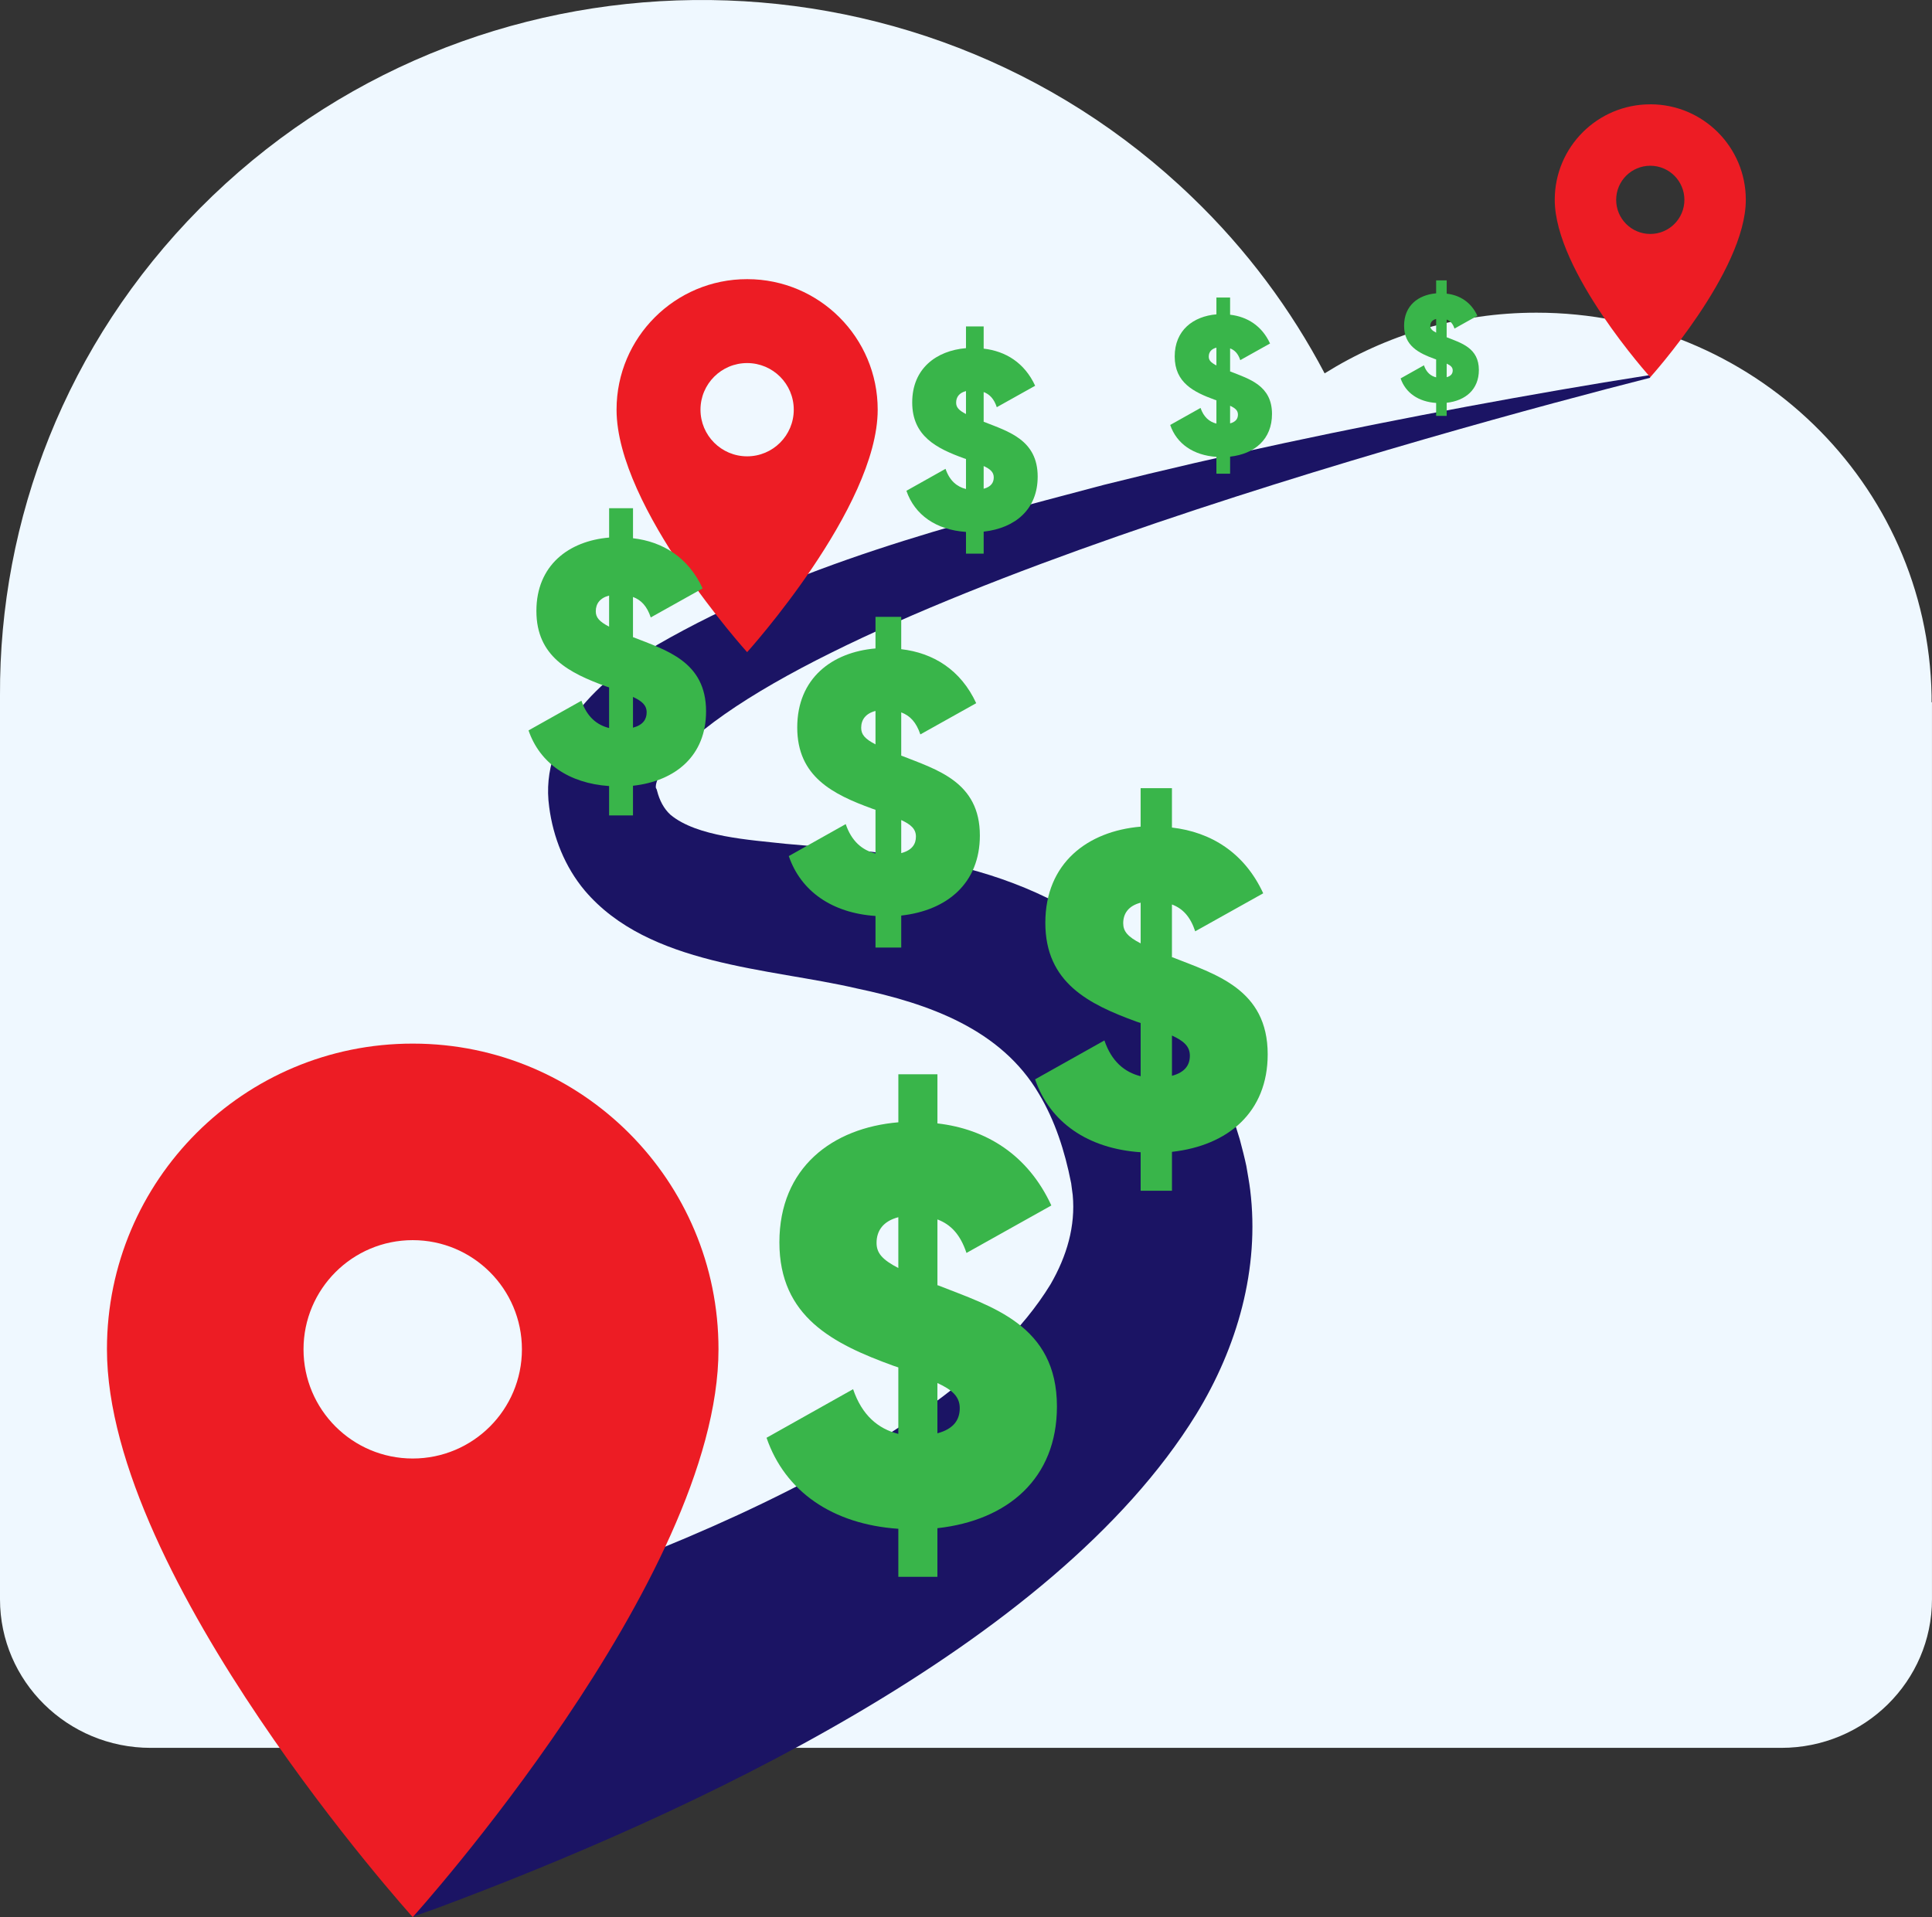
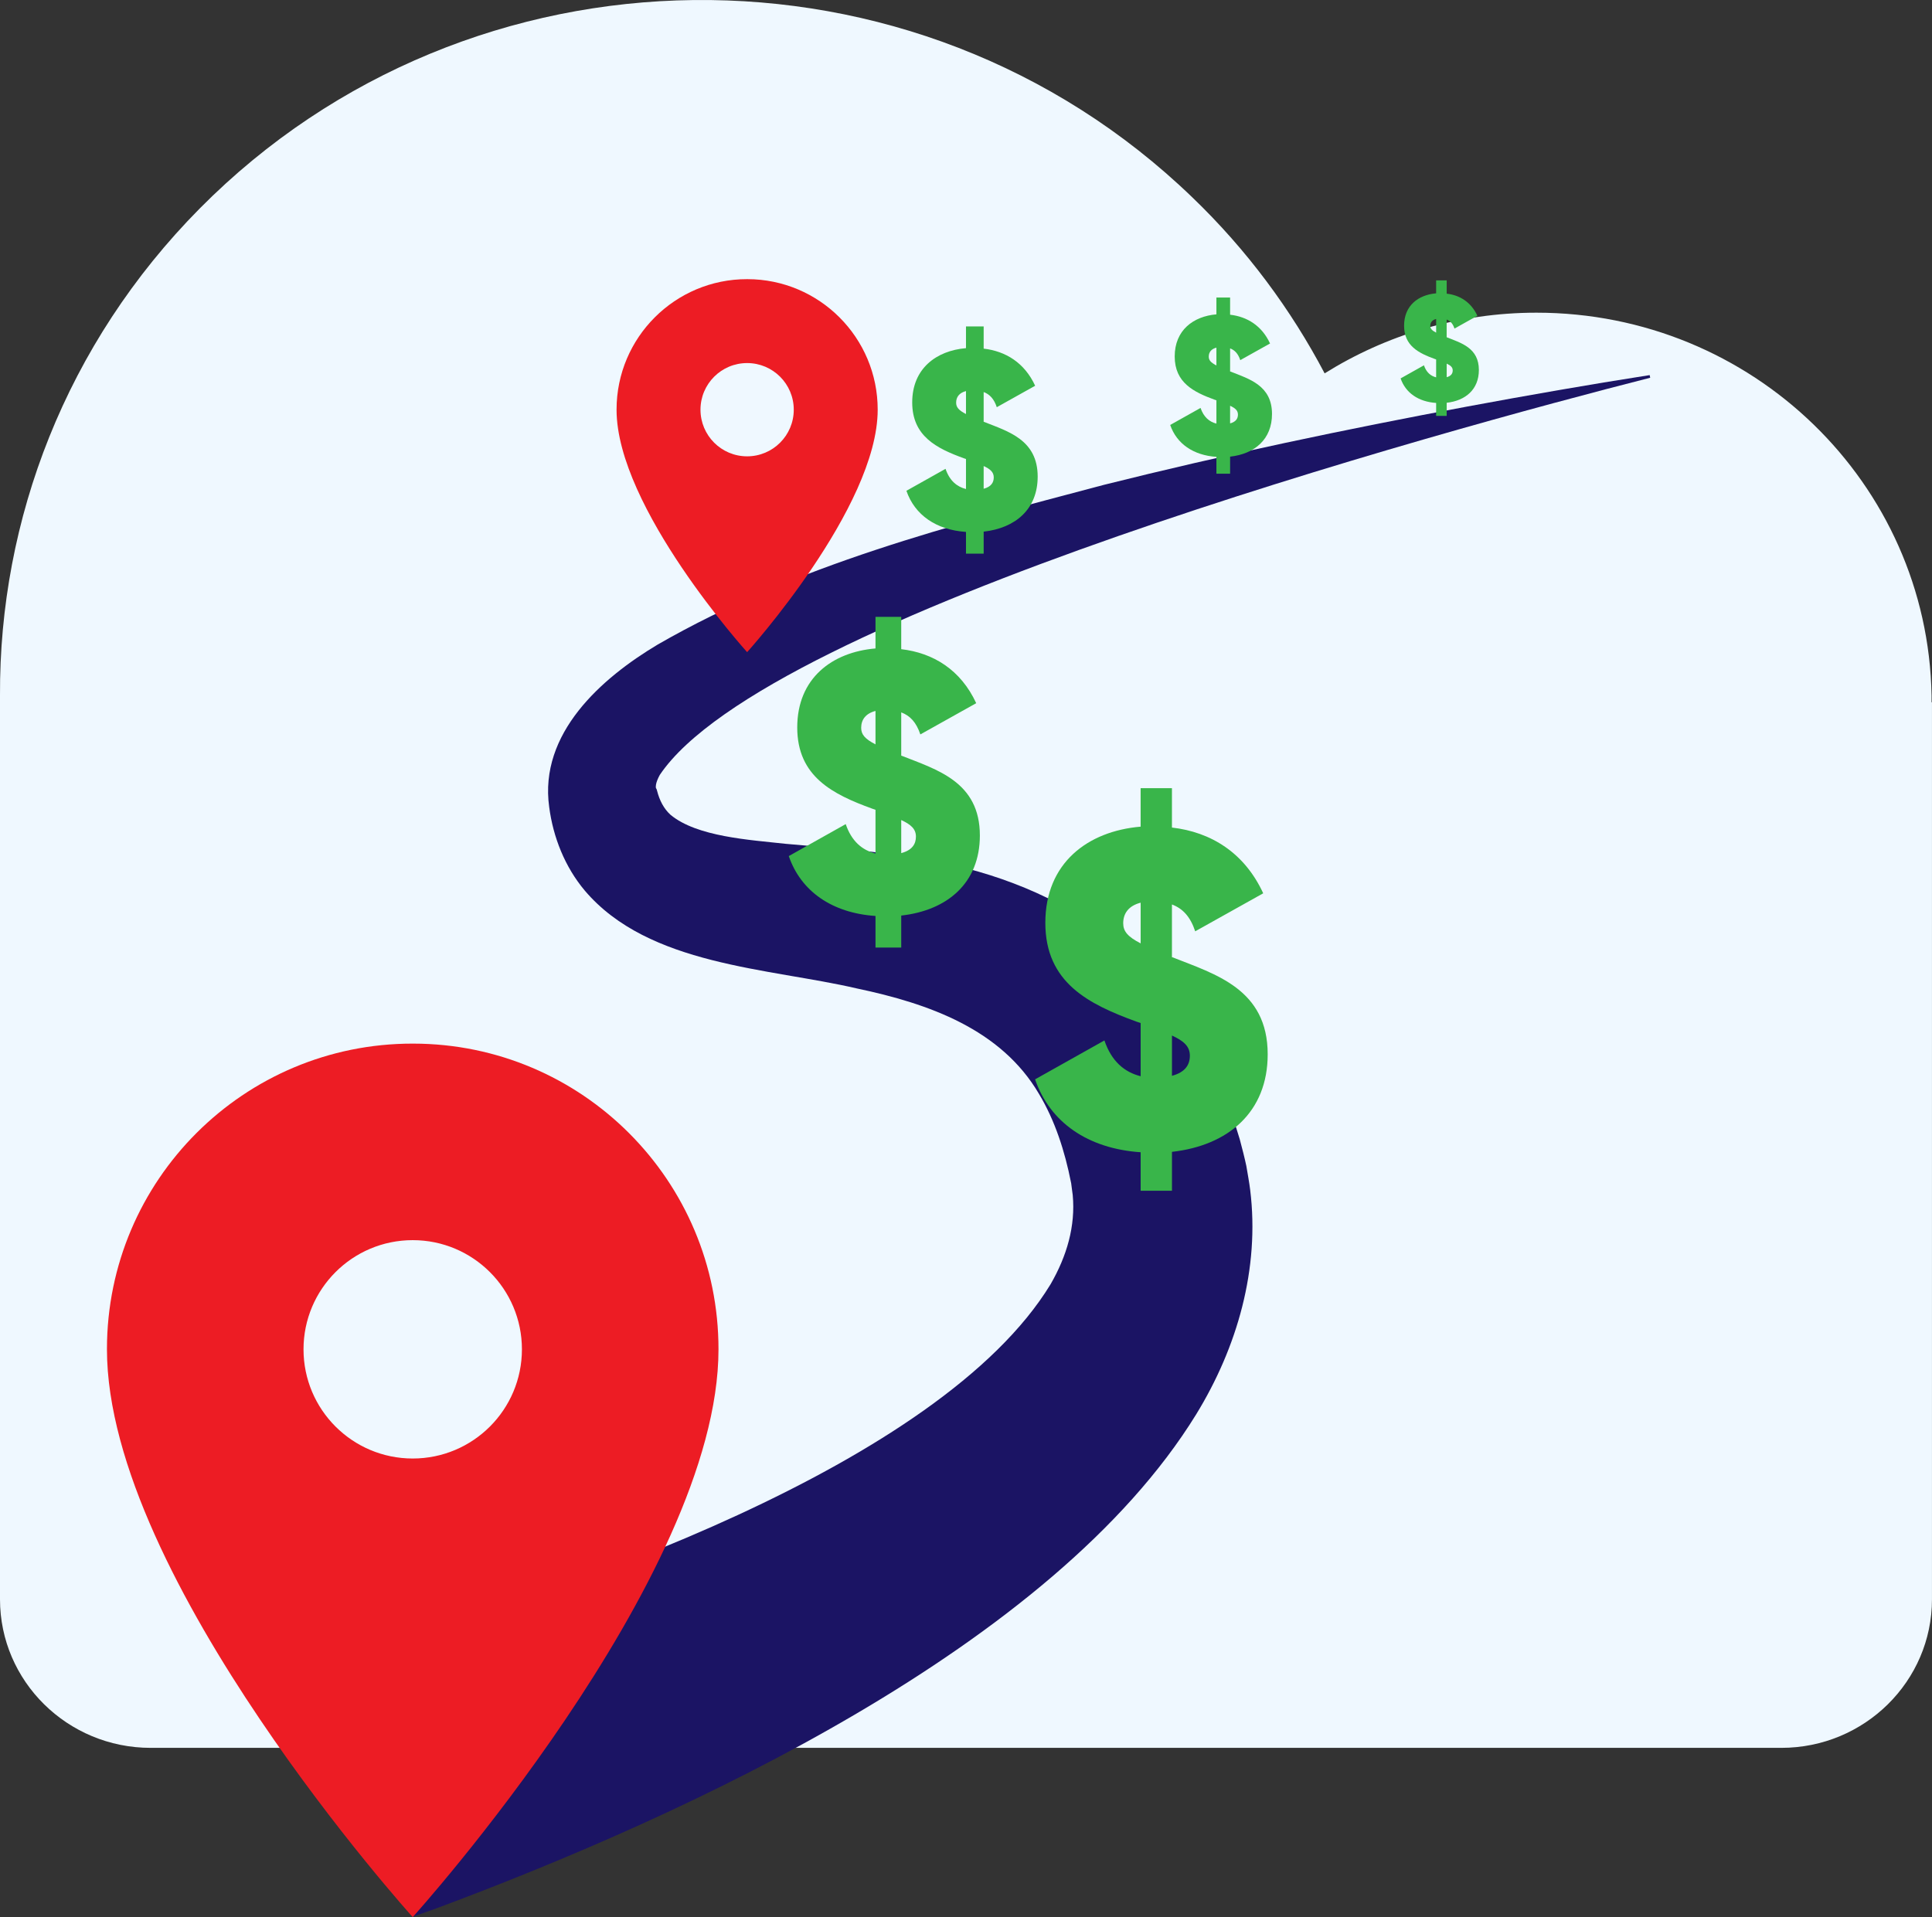
<svg xmlns="http://www.w3.org/2000/svg" id="Layer_1" viewBox="0 0 712.47 707.09">
  <rect x="0" y="0" width="712.47" height="707.09" fill="#333333" stroke="none" />
  <defs>
    <style>.cls-1{fill:#39b54a;}.cls-2{fill:#1b1464;}.cls-3{fill:#ed1c24;}.cls-4{fill:#eff8ff;}</style>
  </defs>
  <path class="cls-4" d="M712.31,259.01h0v-2.5h0c-1.41-78.26-66.05-141.18-145.72-141.18-28.8,0-55.56,8.3-78.1,22.38-12.36-23.48-28.64-45.55-48.83-64.95C337.45-25.85,173.58-23.97,73.72,76.83,24.26,126.76-.31,191.71,0,256.51H0v333.38c0,30.21,24.89,54.78,55.56,54.78H656.9c30.68,0,55.56-24.57,55.56-54.78V259.01h-.16" />
  <path class="cls-2" d="M608.58,139.32c-76.05,19.33-325.68,87.63-365.27,146.5-.77,1.4-1.22,2.62-1.38,3.48-.14,1.08-.14,1.3,.18,1.73,.02,.03,.04,.05,.04,.08,0,0,.18,.62,.18,.62,.87,3.41,2.43,6.51,4.92,8.78,9.78,8.15,29.26,9.25,42.42,10.71,10.91,1.01,22.52,1.83,34.59,3.29,50.71,5.37,95.06,25.54,119.84,73.11,5.58,10.54,9.72,21.32,13.09,32.59,.71,2.58,1.89,7.25,2.43,9.86,.46,2.81,1.07,5.97,1.41,8.79,3.59,29.07-4.76,58.1-19.92,82.81-52.86,85.82-187.89,147.78-279.95,182.11,0,0-4.36,1.55-4.36,1.55,0,0-2.23,.78-2.23,.78,0,0-2.51,.85-2.51,.85,0,0-27.98-96.48-27.98-96.48,0,0,.7-.16,.7-.16,0,0,.88-.21,.88-.21,.92-.24,4.61-1.15,5.64-1.43,74.51-19.86,215.4-68.1,256.13-135.02,5.99-10.37,9.23-21.44,8.16-32.91-.16-1.43-.42-2.87-.57-4.32,0,0-.09-.42-.09-.42-2.24-11.37-5.88-22.73-11.79-32.56-13.98-23.81-40.51-33.27-67.12-38.87-32.47-7.57-76.77-8.34-100.34-36.07-7.36-8.74-11.7-19.72-13.15-30.84-3.81-27.18,19.22-47.52,40.02-59.94,51.19-29.46,108.21-43.99,164.49-58.89,44.36-11.11,89.05-20.49,133.95-28.88,22.42-4.16,44.86-8.1,67.37-11.61l.19,.98h0Z" />
  <path id="Icon_material-location-on" class="cls-3" d="M152.2,384.92c-62.23-.05-112.71,50.36-112.76,112.59,0,.06,0,.11,0,.17,0,84.57,112.76,209.41,112.76,209.41,0,0,112.76-124.84,112.76-209.41,.05-62.23-50.36-112.71-112.59-112.76-.06,0-.11,0-.17,0Zm0,153.03c-22.24,0-40.27-18.03-40.27-40.27s18.03-40.27,40.27-40.27c22.24,0,40.27,18.03,40.27,40.27,0,22.24-18.03,40.27-40.27,40.27Z" />
-   <path id="Icon_material-location-on-2" class="cls-3" d="M608.58,38.48c-19.44-.01-35.21,15.73-35.23,35.17,0,.02,0,.04,0,.05,0,26.42,35.23,65.42,35.23,65.42,0,0,35.23-39,35.23-65.42,.01-19.44-15.73-35.21-35.17-35.23-.02,0-.04,0-.05,0Zm0,47.81c-6.95,0-12.58-5.63-12.58-12.58s5.63-12.58,12.58-12.58,12.58,5.63,12.58,12.58c0,6.95-5.63,12.58-12.58,12.58Z" />
  <path id="Icon_material-location-on-3" class="cls-3" d="M275.52,102.96c-26.57-.02-48.13,21.51-48.15,48.08,0,.02,0,.05,0,.07,0,36.11,48.15,89.43,48.15,89.43,0,0,48.15-53.31,48.15-89.43,.02-26.57-21.51-48.13-48.08-48.15-.02,0-.05,0-.07,0Zm0,65.35c-9.5,0-17.2-7.7-17.2-17.2s7.7-17.2,17.2-17.2,17.2,7.7,17.2,17.2c0,9.5-7.7,17.2-17.2,17.2Z" />
-   <path class="cls-1" d="M345.69,563.66v17.92h-14.41v-17.71c-24.3-1.65-41.81-13.8-48.6-33.57l31.92-17.92c3.29,9.68,9.27,14.62,16.68,16.48v-24.51l-1.85-.62c-22.03-8.03-42.01-17.92-42.01-45.51s19.56-42.22,43.87-44.28v-17.71h14.41v18.12c17.92,2.06,33.36,11.53,42.01,30.27l-31.3,17.51c-2.26-6.8-5.77-10.5-10.71-12.36v24.3h.21c19.77,7.82,43.86,14.62,43.86,44.69,0,26.57-18.12,42.01-44.07,44.89Zm-14.41-95.97v-18.74c-5.56,1.44-8.03,4.94-8.03,9.47,0,3.71,2.06,6.18,8.03,9.27Zm22.65,51.69c0-4.32-2.88-6.8-8.24-9.27v18.54c6.18-1.65,8.24-5.15,8.24-9.27Z" />
  <path class="cls-1" d="M432.19,424.83v14.35h-11.55v-14.19c-19.47-1.32-33.49-11.05-38.93-26.89l25.57-14.35c2.64,7.76,7.42,11.71,13.36,13.2v-19.63l-1.49-.49c-17.65-6.43-33.66-14.35-33.66-36.46s15.67-33.82,35.14-35.47v-14.19h11.55v14.52c14.35,1.65,26.73,9.24,33.66,24.25l-25.08,14.02c-1.81-5.45-4.62-8.41-8.58-9.9v19.47h.17c15.84,6.27,35.14,11.71,35.14,35.8,0,21.28-14.52,33.65-35.31,35.97Zm-11.55-76.88v-15.01c-4.45,1.15-6.43,3.96-6.43,7.59,0,2.97,1.65,4.95,6.43,7.42Zm18.15,41.41c0-3.46-2.31-5.44-6.6-7.42v14.85c4.95-1.32,6.6-4.12,6.6-7.42Z" />
  <path class="cls-1" d="M332.35,337.7v11.79h-9.49v-11.65c-15.99-1.08-27.51-9.08-31.98-22.09l21-11.79c2.17,6.37,6.1,9.62,10.98,10.84v-16.13l-1.22-.41c-14.5-5.28-27.64-11.79-27.64-29.95s12.87-27.78,28.86-29.14v-11.65h9.49v11.92c11.79,1.36,21.95,7.59,27.65,19.92l-20.6,11.52c-1.49-4.47-3.79-6.91-7.05-8.13v15.99h.14c13.01,5.15,28.86,9.62,28.86,29.41,0,17.48-11.92,27.64-29,29.54Zm-9.49-63.15v-12.33c-3.66,.95-5.28,3.25-5.28,6.23,0,2.44,1.36,4.07,5.28,6.1Zm14.91,34.01c0-2.84-1.9-4.47-5.42-6.1v12.2c4.07-1.08,5.42-3.39,5.42-6.1Z" />
-   <path class="cls-1" d="M233.43,289.8v10.95h-8.81v-10.83c-14.86-1.01-25.56-8.43-29.71-20.52l19.51-10.95c2.01,5.92,5.66,8.94,10.2,10.07v-14.98l-1.13-.38c-13.47-4.91-25.68-10.95-25.68-27.82s11.96-25.81,26.82-27.07v-10.83h8.81v11.08c10.95,1.26,20.4,7.05,25.68,18.51l-19.14,10.7c-1.38-4.16-3.52-6.42-6.55-7.55v14.86h.13c12.09,4.78,26.82,8.94,26.82,27.32,0,16.24-11.08,25.68-26.94,27.45Zm-8.81-58.67v-11.46c-3.4,.88-4.91,3.02-4.91,5.79,0,2.27,1.26,3.78,4.91,5.67Zm13.85,31.6c0-2.64-1.76-4.15-5.04-5.67v11.33c3.78-1.01,5.04-3.15,5.04-5.67Z" />
  <path class="cls-1" d="M362.75,196.1v8.1h-6.52v-8.01c-10.99-.74-18.9-6.24-21.97-15.17l14.43-8.1c1.49,4.38,4.19,6.61,7.54,7.45v-11.08l-.84-.28c-9.96-3.63-18.99-8.1-18.99-20.58s8.85-19.09,19.83-20.02v-8.01h6.52v8.19c8.1,.93,15.08,5.21,18.99,13.69l-14.15,7.91c-1.02-3.07-2.61-4.75-4.84-5.59v10.99h.09c8.94,3.54,19.83,6.61,19.83,20.2,0,12.01-8.19,18.99-19.92,20.3Zm-6.52-43.39v-8.47c-2.51,.65-3.63,2.23-3.63,4.28,0,1.68,.93,2.79,3.63,4.19Zm10.24,23.37c0-1.95-1.3-3.07-3.72-4.19v8.38c2.79-.74,3.72-2.33,3.72-4.19Z" />
  <path class="cls-1" d="M453.63,168.44v6.28h-5.05v-6.21c-8.52-.58-14.66-4.84-17.04-11.77l11.19-6.28c1.16,3.39,3.25,5.13,5.85,5.78v-8.59l-.65-.22c-7.73-2.82-14.73-6.28-14.73-15.96s6.86-14.8,15.38-15.53v-6.21h5.05v6.35c6.28,.72,11.7,4.04,14.73,10.61l-10.98,6.14c-.79-2.38-2.02-3.68-3.75-4.33v8.52h.07c6.93,2.74,15.38,5.13,15.38,15.67,0,9.31-6.35,14.73-15.45,15.74Zm-5.05-33.65v-6.57c-1.95,.5-2.82,1.73-2.82,3.32,0,1.3,.72,2.17,2.82,3.25Zm7.94,18.12c0-1.52-1.01-2.38-2.89-3.25v6.5c2.17-.58,2.89-1.81,2.89-3.25Z" />
  <path class="cls-1" d="M533.5,148.56v4.83h-3.89v-4.77c-6.55-.44-11.27-3.72-13.1-9.05l8.6-4.83c.89,2.61,2.5,3.94,4.5,4.44v-6.61l-.5-.17c-5.94-2.16-11.32-4.83-11.32-12.27s5.27-11.38,11.82-11.94v-4.77h3.89v4.89c4.83,.56,8.99,3.11,11.32,8.16l-8.44,4.72c-.61-1.83-1.55-2.83-2.89-3.33v6.55h.06c5.33,2.11,11.82,3.94,11.82,12.05,0,7.16-4.89,11.32-11.88,12.1Zm-3.89-25.87v-5.05c-1.5,.39-2.16,1.33-2.16,2.55,0,1,.56,1.67,2.16,2.5Zm6.11,13.93c0-1.17-.78-1.83-2.22-2.5v5c1.67-.44,2.22-1.39,2.22-2.5Z" />
</svg>